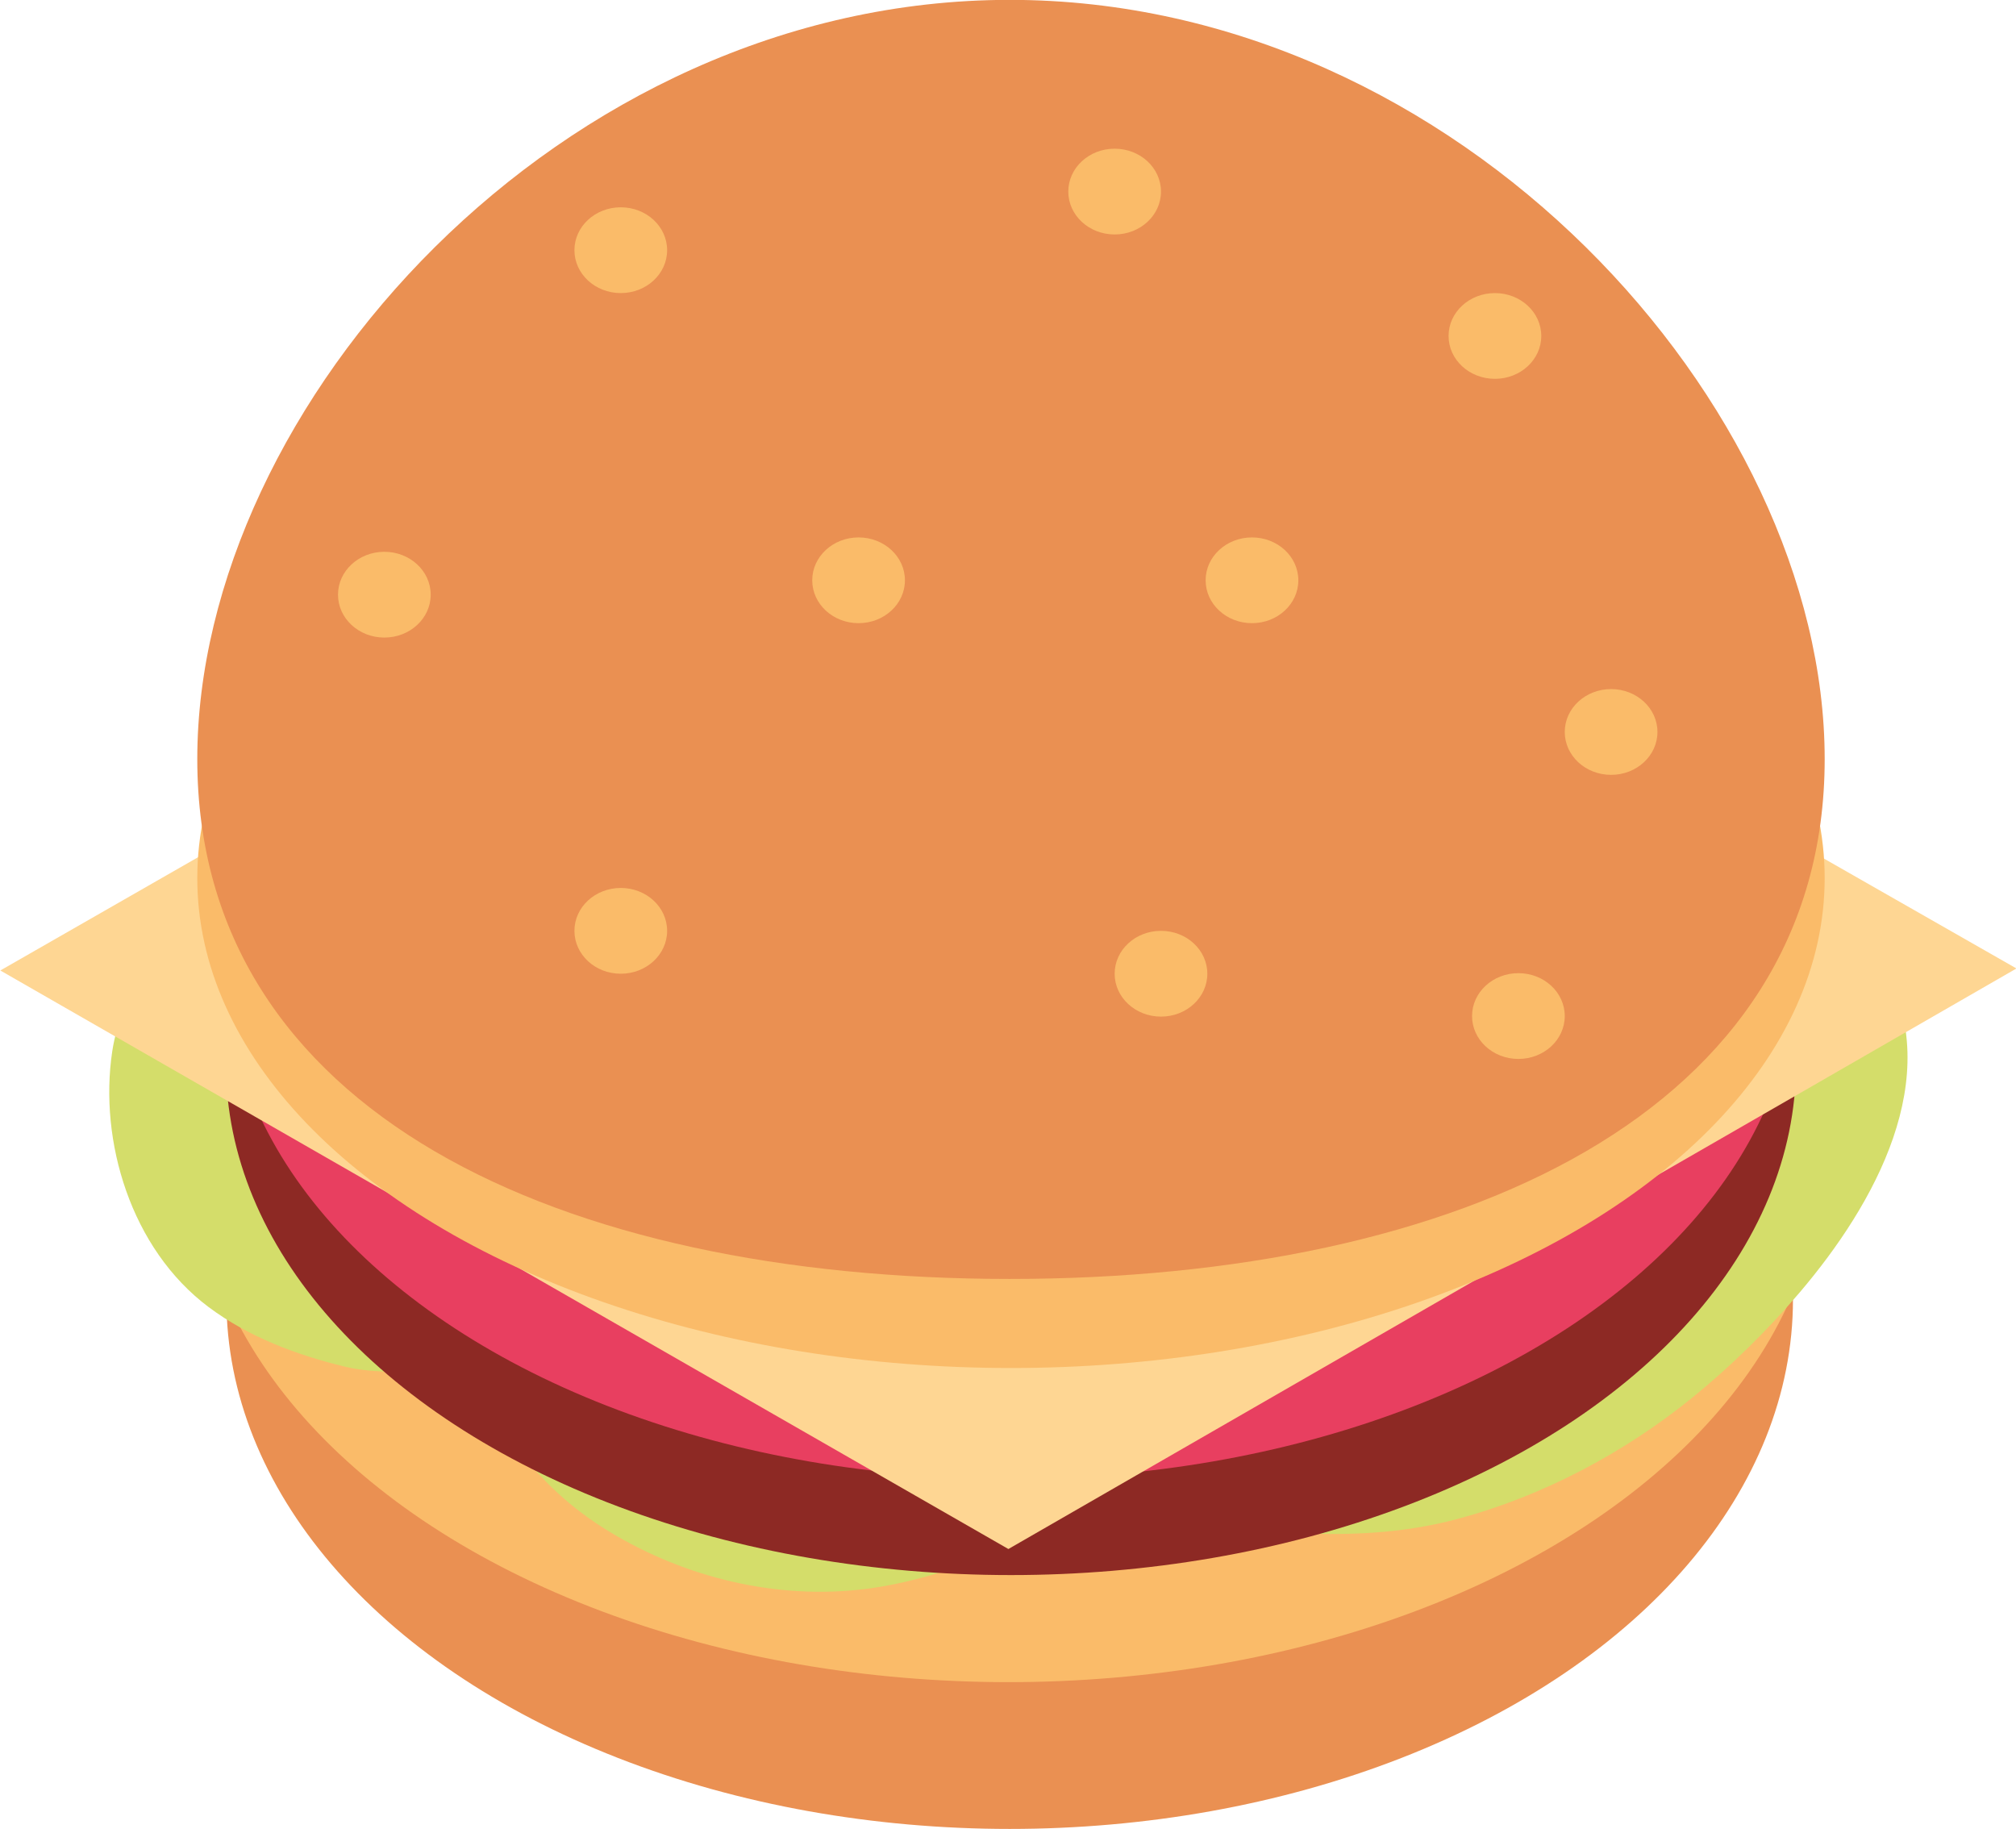
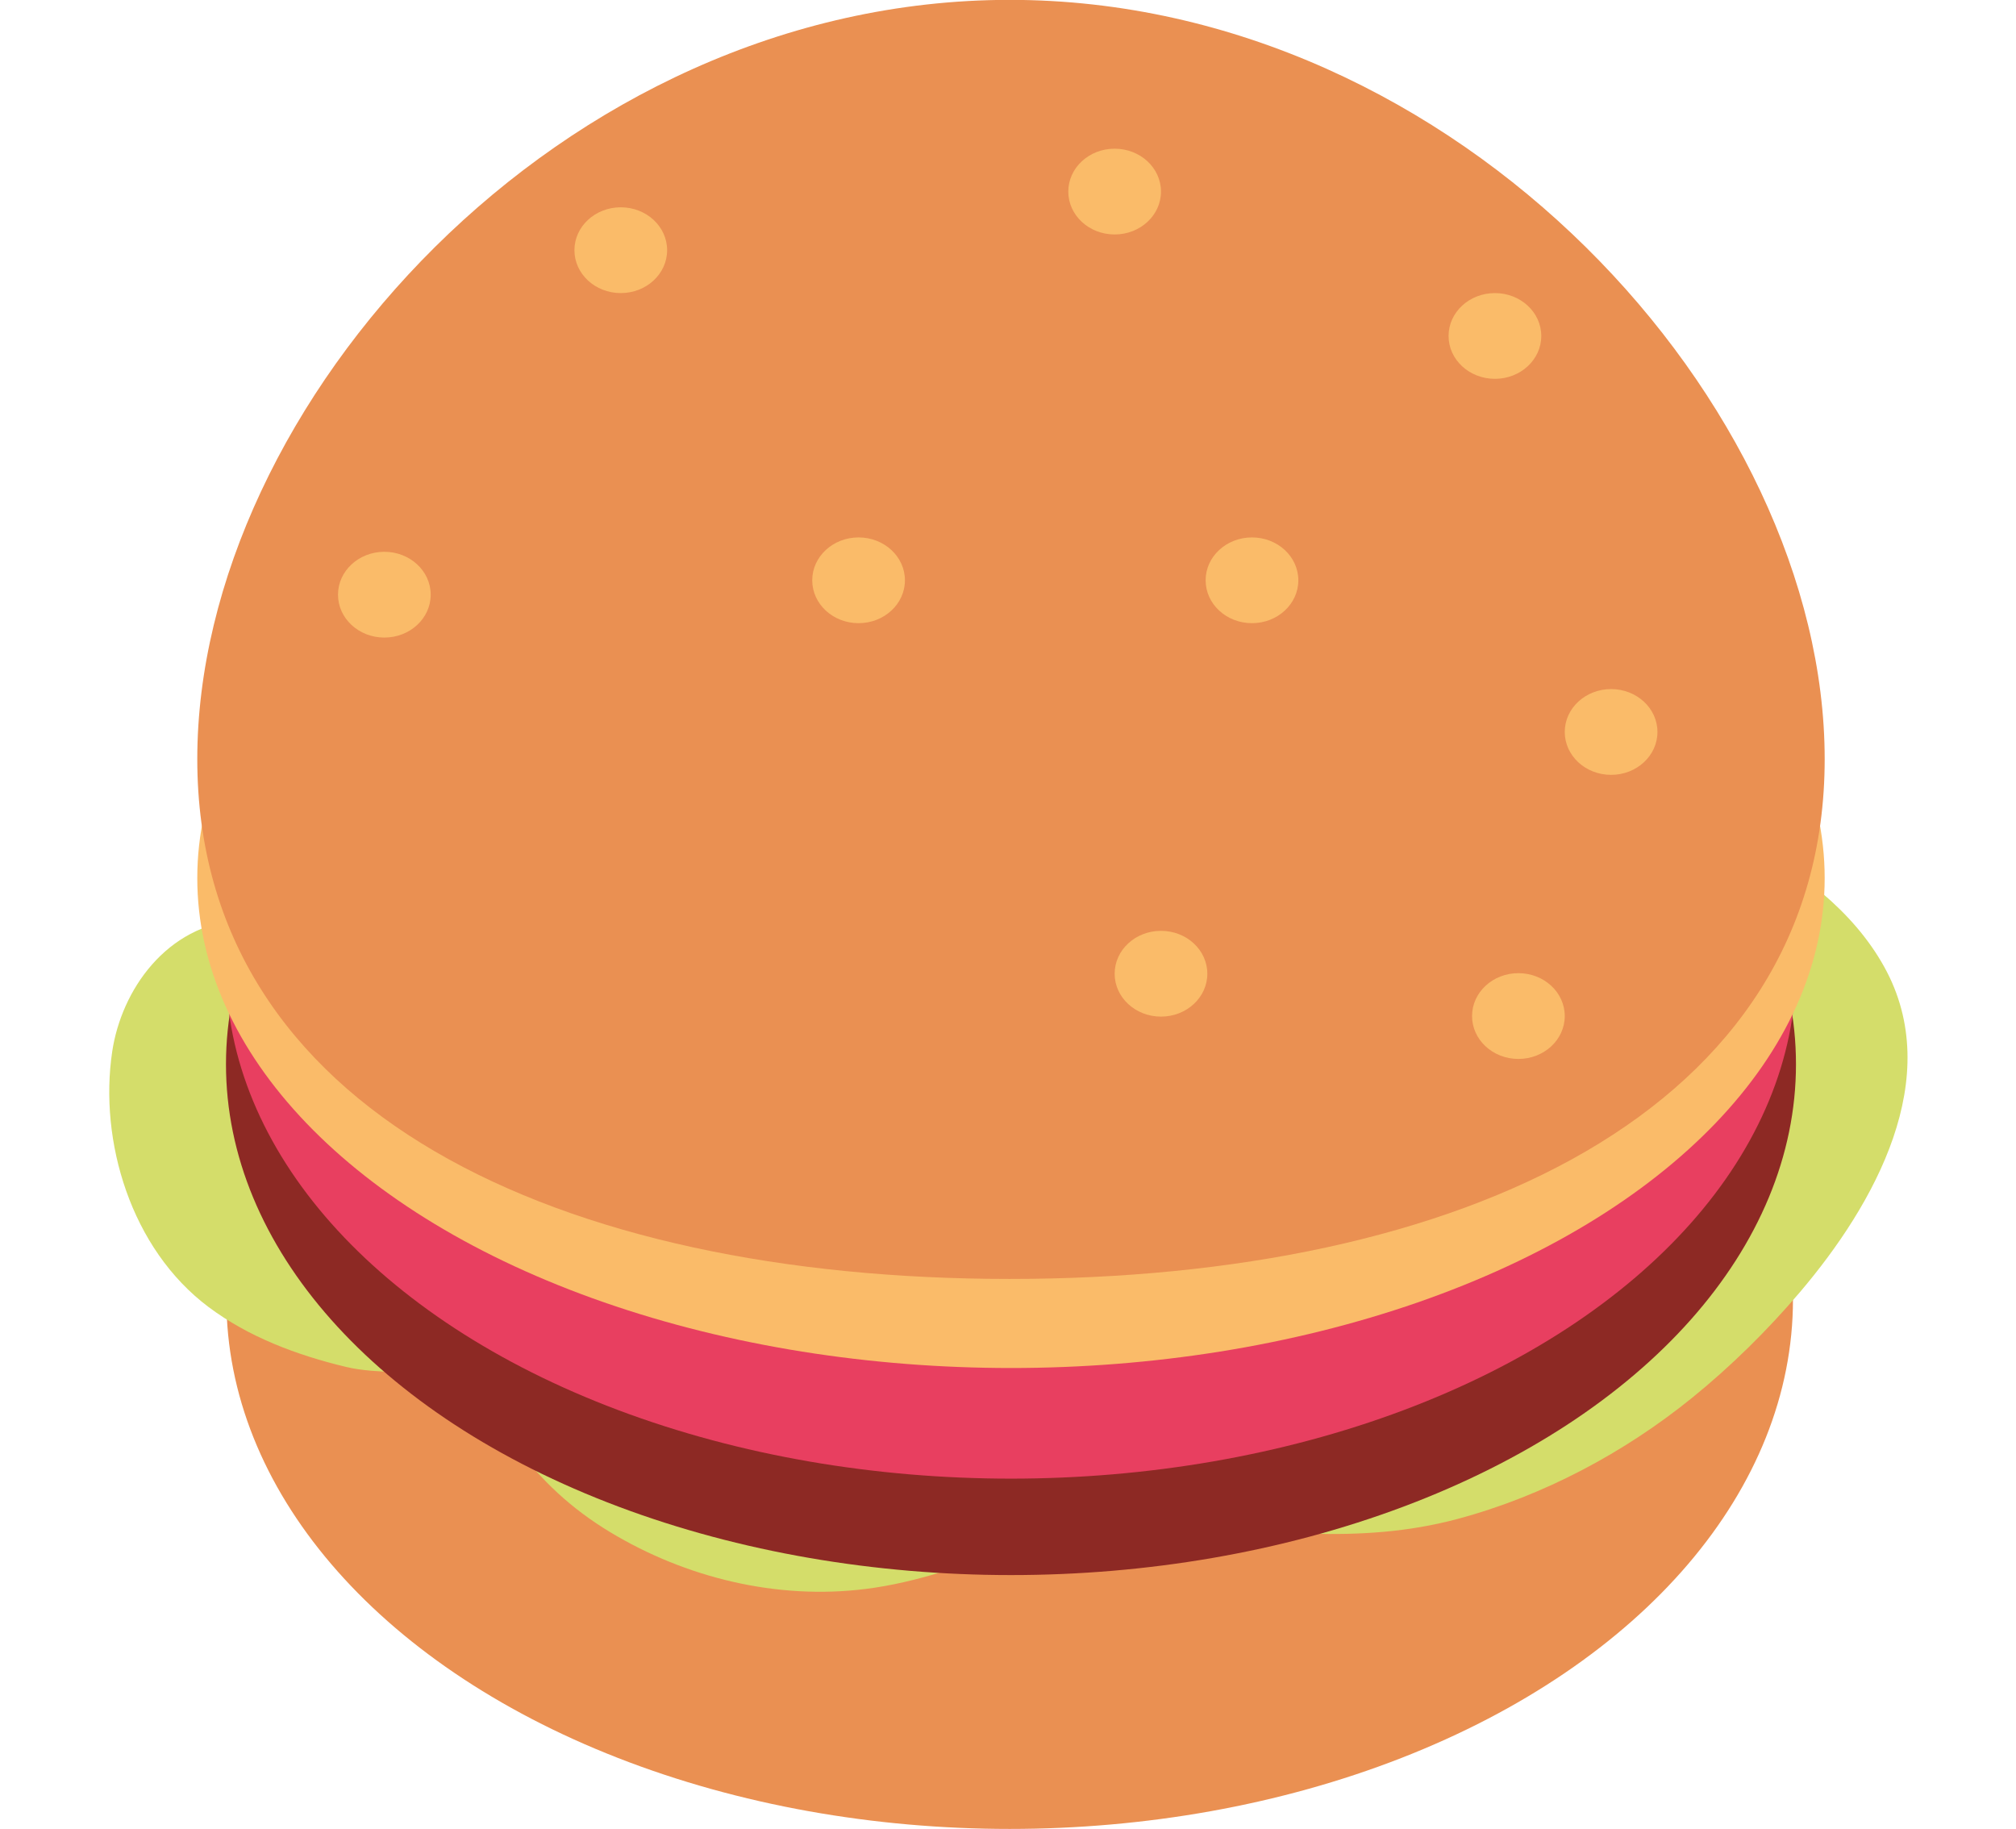
<svg xmlns="http://www.w3.org/2000/svg" height="231.4" preserveAspectRatio="xMidYMid meet" version="1.0" viewBox="85.0 96.9 255.1 231.4" width="255.1" zoomAndPan="magnify">
  <g>
    <g id="change1_2">
      <ellipse cx="212.764" cy="261.321" fill="#EA9052" rx="99.115" ry="66.997" />
    </g>
    <g id="change2_2">
-       <ellipse cx="212.601" cy="242.747" fill="#FABB69" rx="102.963" ry="66.998" />
-     </g>
+       </g>
    <g id="change3_1">
      <path d="M323.426,219.237c-7.882-14.214-27.616-20.913-42.721-26.202c-19.465-6.816-39.578-12.765-59.853-17.146 c-16.764-3.623-34.256-5.638-51.085-1.217c-17.051,4.479-31.514,14.58-44.919,24.943c-5.839,4.515-1.291,7.928-7.179,12.379 l-2.22,1.27c-9.424,0.674-15.092,8.958-16.25,16.689c-1.691,11.293,2.341,24.952,12.202,32.335 c5.05,3.781,11.14,6.072,17.381,7.571c4.145,0.995,8.634,0.219,12.618,1.858c3.839,1.577,6.444,4.852,8.736,7.971 c3.324,4.525,7.125,8.093,12.094,11.089c9.503,5.73,21.012,8.591,32.322,7.174c13.05-1.634,23.787-9.003,37.445-8.219 c12.819,0.734,24.793,2.753,37.448-0.64c10.886-2.917,21.151-8.425,29.655-15.313c4.945-4.005,9.581-8.585,13.647-13.366 C322.221,249.274,331.188,233.235,323.426,219.237z" fill="#D4DD6A" />
    </g>
    <g id="change4_1">
      <ellipse cx="212.927" cy="231.564" fill="#8D2924" rx="99.332" ry="64.633" />
    </g>
    <g id="change5_1">
      <ellipse cx="212.927" cy="219.361" fill="#E83F60" rx="99.332" ry="64.634" />
    </g>
    <g id="change6_1">
-       <path d="M85.041 219.697L212.599 292.9 340.159 219.443 212.6 146.635z" fill="#FED693" />
+       <path d="M85.041 219.697z" fill="#FED693" />
    </g>
    <g>
      <g id="change2_10">
        <ellipse cx="212.927" cy="208.007" fill="#FABB69" rx="102.963" ry="61.99" />
      </g>
      <g id="change1_1">
        <path d="M315.891,192.947c0,44.694-46.262,65.779-103.127,65.779s-102.8-21.085-102.8-65.779 c0-44.69,45.935-96.064,102.8-96.064S315.891,148.256,315.891,192.947z" fill="#EA9052" />
      </g>
      <g id="change2_12">
        <ellipse cx="226.044" cy="121.141" fill="#FABB69" rx="5.865" ry="5.427" />
      </g>
      <g id="change2_4">
        <ellipse cx="274.164" cy="139.41" fill="#FABB69" rx="5.865" ry="5.425" />
      </g>
      <g id="change2_11">
        <ellipse cx="163.552" cy="128.557" fill="#FABB69" rx="5.865" ry="5.427" />
      </g>
      <g id="change2_1">
-         <ellipse cx="163.552" cy="214.681" fill="#FABB69" rx="5.865" ry="5.427" />
-       </g>
+         </g>
      <g id="change2_7">
        <ellipse cx="231.909" cy="220.107" fill="#FABB69" rx="5.864" ry="5.427" />
      </g>
      <g id="change2_3">
        <ellipse cx="133.635" cy="172.146" fill="#FABB69" rx="5.865" ry="5.427" />
      </g>
      <g id="change2_8">
        <ellipse cx="193.643" cy="170.326" fill="#FABB69" rx="5.865" ry="5.425" />
      </g>
      <g id="change2_9">
        <ellipse cx="243.423" cy="170.326" fill="#FABB69" rx="5.865" ry="5.425" />
      </g>
      <g id="change2_6">
        <ellipse cx="288.865" cy="189.517" fill="#FABB69" rx="5.865" ry="5.427" />
      </g>
      <g id="change2_5">
        <ellipse cx="277.136" cy="225.463" fill="#FABB69" rx="5.865" ry="5.427" />
      </g>
    </g>
  </g>
</svg>